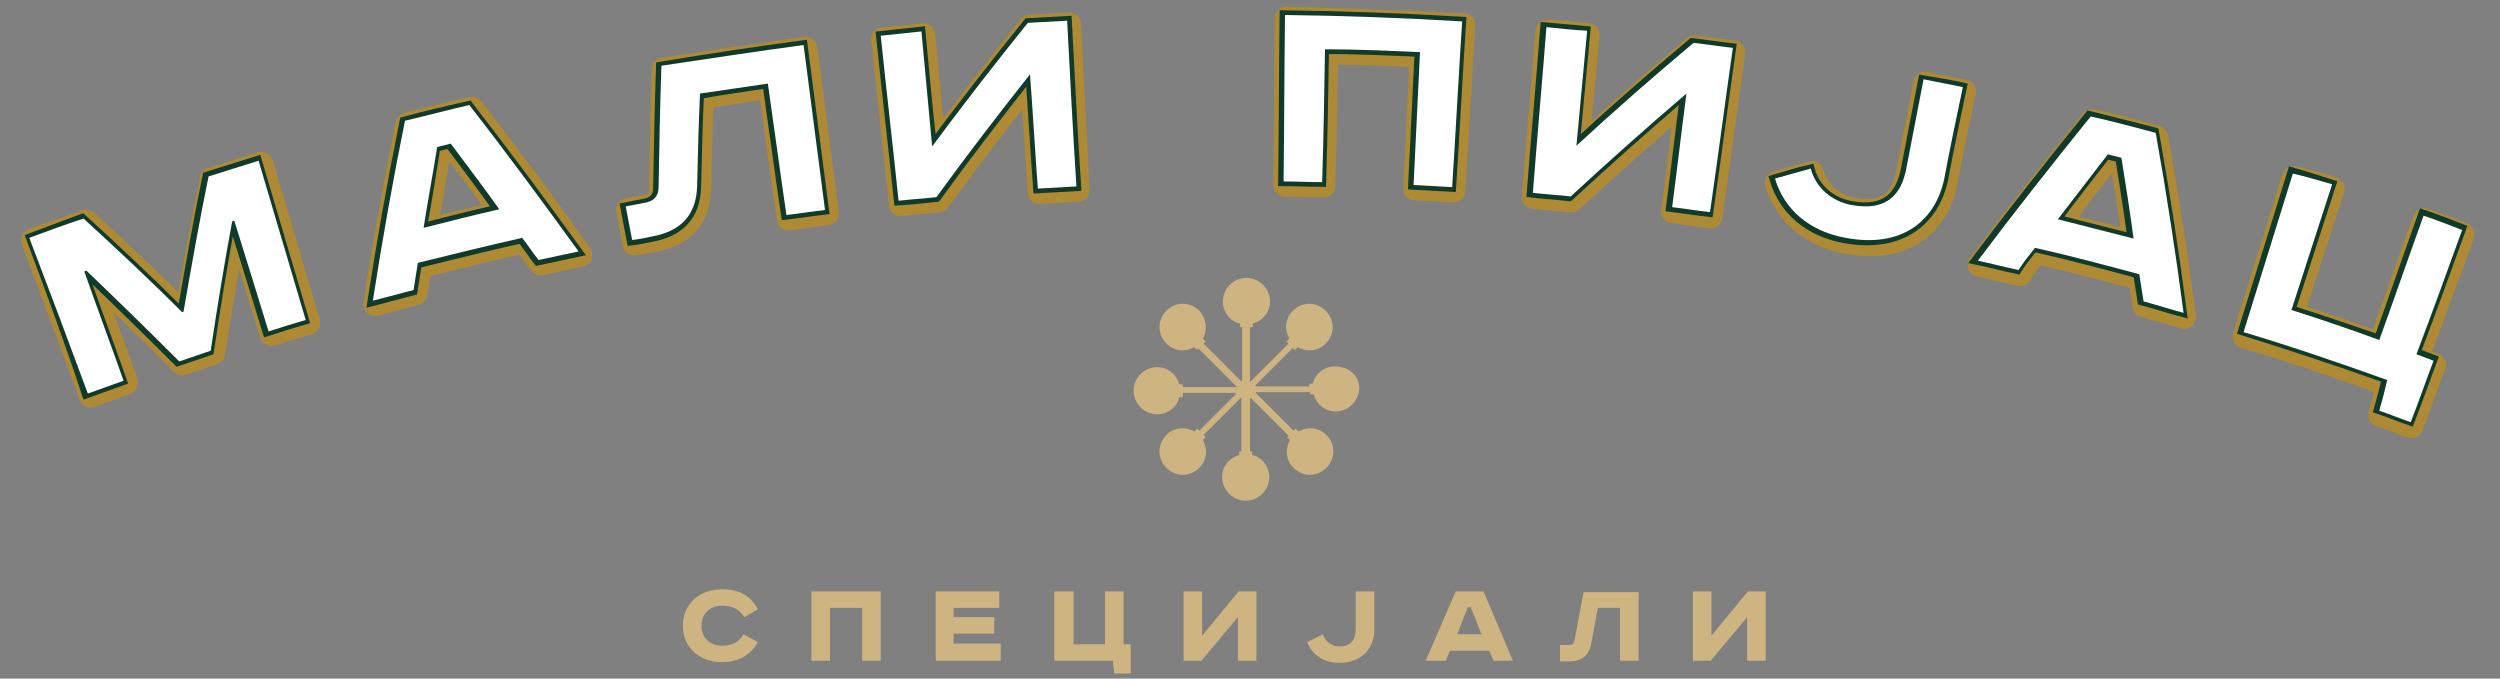
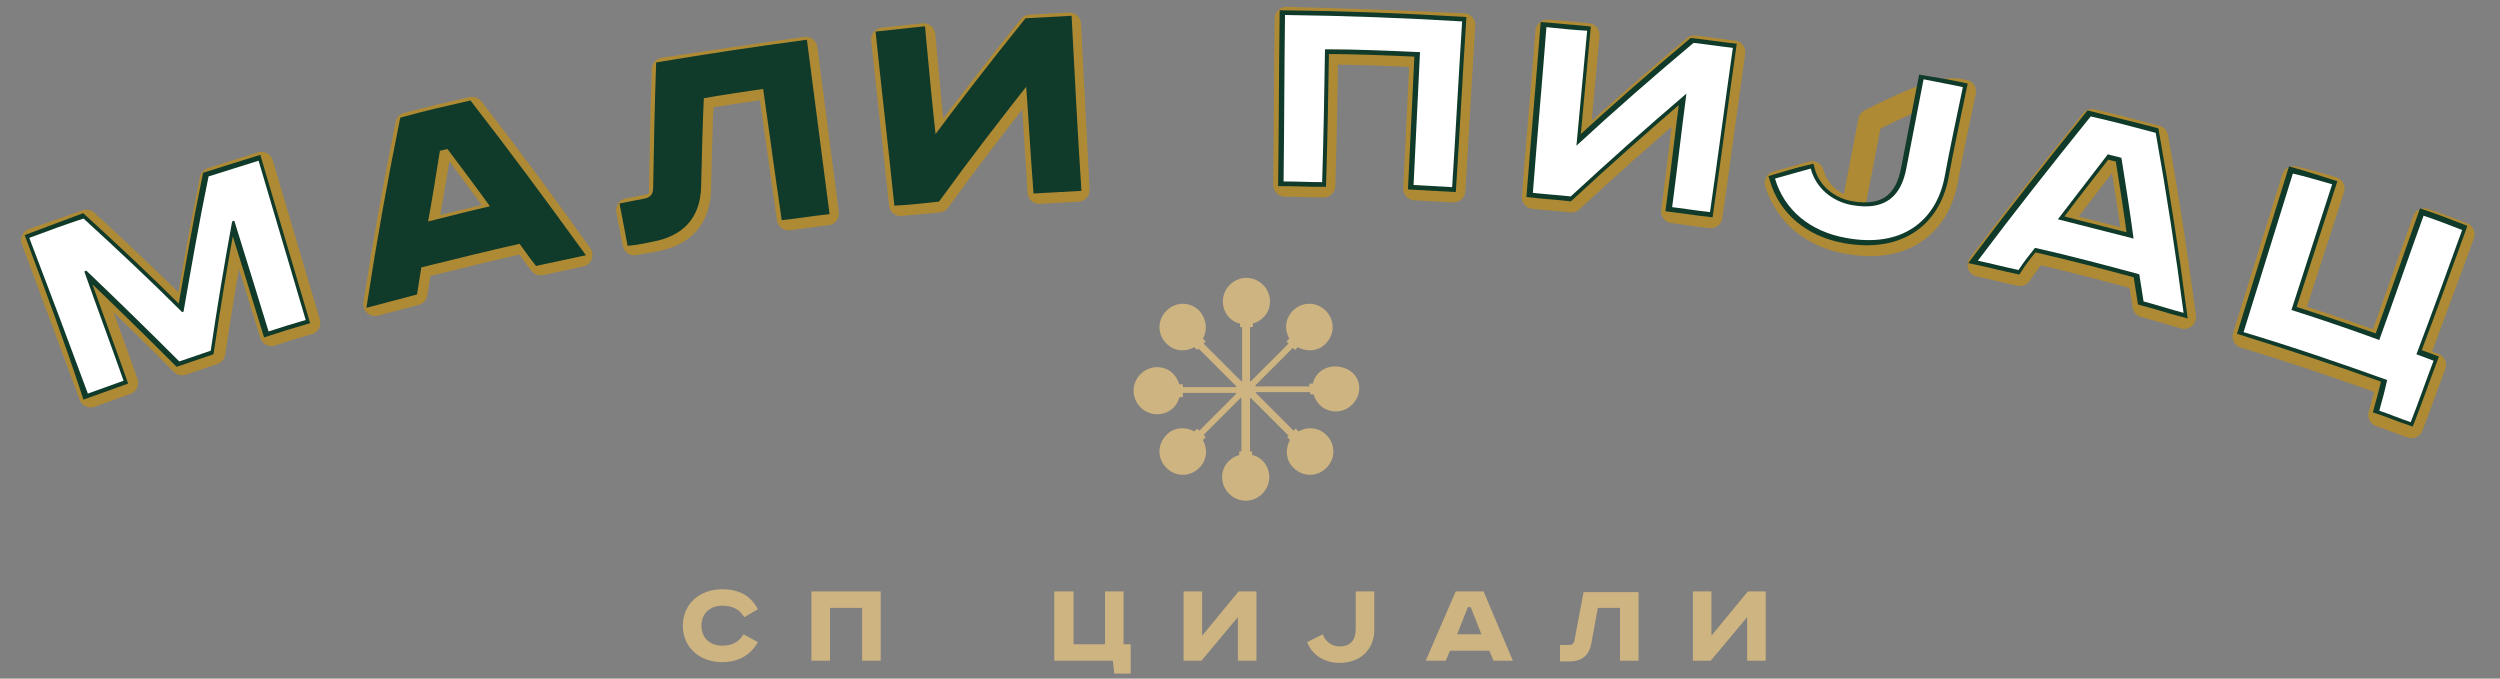
<svg xmlns="http://www.w3.org/2000/svg" version="1.1" id="Layer_1" x="0px" y="0px" viewBox="0 0 350 95" style="enable-background:new 0 0 350 95;" xml:space="preserve">
  <rect x="0" y="0" width="350" height="95" fill="#808080" stroke="none" />
  <style type="text/css">
	.st0{fill:#CEB480;}
	.st1{fill:none;stroke:#AE8A35;stroke-width:3.286;stroke-linecap:round;stroke-linejoin:round;stroke-miterlimit:10;}
	.st2{fill:#103A29;stroke:#103A29;stroke-width:1.315;stroke-miterlimit:10;}
	.st3{fill:#FFFFFF;}
</style>
  <g>
    <g>
      <g>
        <path class="st0" d="M104.2,86.4c-0.7-1.1-1.6-1.6-3.1-1.6c-1.7,0-2.9,1.1-2.9,2.8c0,1.7,1.2,2.8,2.9,2.8c1.5,0,2.4-0.6,3-1.6     l2,1.1c-1,1.8-2.7,2.8-5,2.8c-3.1,0-5.5-2-5.5-5.1c0-3.1,2.4-5.1,5.5-5.1c2.4,0,4,0.9,5,2.8L104.2,86.4z" />
        <path class="st0" d="M123.3,82.8v9.7h-2.6v-7.4h-4.5v7.4h-2.6v-9.7H123.3z" />
-         <path class="st0" d="M139.9,82.8v2.3h-6.4v1.3h5.7v2.3h-5.7v1.4h6.6v2.4H131v-9.7H139.9z" />
        <path class="st0" d="M150.3,82.8v7.4h4.4v-7.4h2.6v7.4h1v4.1H156l-0.2-1.8h-8.2v-9.7H150.3z" />
        <path class="st0" d="M168.3,82.8v6.2l5.1-6.2h2.5v9.7h-2.6v-6.1l-5.1,6.1h-2.5v-9.7H168.3z" />
        <path class="st0" d="M192.4,82.8v5.4c0,2.4-1.6,4.6-4.9,4.6c-2.1,0-3.8-1.1-4.5-2.9l2.2-1.1c0.3,1,1.3,1.7,2.3,1.7     c1.7,0,2.3-1,2.3-2.5v-5.2H192.4z" />
        <path class="st0" d="M207.7,82.8l4.1,9.7h-2.7l-0.6-1.4H203l-0.6,1.4h-2.8l4.2-9.7H207.7z M204,88.8h3.4l-1.5-3.8h-0.4L204,88.8z     " />
        <path class="st0" d="M229.4,82.8v9.7h-2.6v-7.4h-3.1l-0.9,4.9c-0.3,1.8-1.4,2.6-3.1,2.6h-1.3v-2.3h1.3c0.4,0,0.6-0.2,0.7-0.5     l1.3-6.9H229.4z" />
        <path class="st0" d="M239.6,82.8v6.2l5.1-6.2h2.5v9.7h-2.6v-6.1l-5.1,6.1h-2.5v-9.7H239.6z" />
      </g>
      <g>
        <g>
          <path class="st1" d="M12.1,31c4.7,4.3,9.3,8.7,13.8,13.1c0.1,0,0.1,0,0.2-0.1c1.1-6.3,2.2-12.6,3.5-18.9c2.3-0.7,4.7-1.5,7-2.2      c2.2,7.4,4.4,14.9,6.6,22.3c-1.7,0.5-3.4,1-5.2,1.6c-1.6-5.2-3.2-10.4-4.8-15.5c-0.1,0-0.2,0.1-0.3,0.1c-1.1,6-2.1,12-3,18      c-1.5,0.5-2.9,1-4.4,1.5c-4.2-4.3-8.6-8.5-13-12.7c-0.1,0-0.2,0.1-0.3,0.1c1.8,5.1,3.7,10.2,5.5,15.3c-1.7,0.6-3.3,1.2-5,1.8      c-2.7-7.3-5.4-14.5-8.1-21.8C7.2,32.7,9.6,31.9,12.1,31z" />
          <path class="st1" d="M66.1,15.2c5.2,6.7,10.3,13.6,15.2,20.5c-1.9,0.4-3.8,0.8-5.6,1.2c-0.8-1-1.5-2.1-2.3-3.1      c-4.9,1.1-9.7,2.3-14.6,3.5c-0.2,1.3-0.4,2.5-0.6,3.8c-1.9,0.5-3.8,1-5.7,1.5c1.3-8.4,2.8-16.8,4.5-25.2      C60,16.6,63,15.9,66.1,15.2z M59.6,32.3c3.5-0.9,7.1-1.7,10.6-2.6c-2.2-3.1-4.5-6.1-6.8-9.2c-0.6,0.2-1.3,0.3-1.9,0.5      C60.9,24.8,60.2,28.6,59.6,32.3z" />
          <path class="st1" d="M112.8,6.8c1,7.7,2,15.4,3,23.1c-1.8,0.2-3.6,0.5-5.4,0.7c-0.9-6.1-1.7-12.2-2.6-18.4      c-3.2,0.4-6.3,0.9-9.5,1.4c-0.2,4.3-0.3,8.6-0.4,12.9c-0.1,4.2-2.4,6.4-6.3,7.1c-0.9,0.2-1.9,0.3-2.8,0.5      c-0.3-1.6-0.6-3.1-0.9-4.7c0.9-0.2,1.7-0.3,2.6-0.5c1.3-0.2,2-0.9,2-2.2c0.1-5.7,0.2-11.3,0.4-17C99.6,8.7,106.2,7.7,112.8,6.8z      " />
          <path class="st1" d="M129.3,4.9c0.5,5.4,1,10.7,1.5,16.1c4.3-5.8,8.8-11.6,13.4-17.3c1.8-0.1,3.7-0.2,5.5-0.3      c0.4,7.7,0.8,15.5,1.2,23.2c-1.8,0.1-3.6,0.2-5.4,0.3c-0.3-5.3-0.7-10.7-1-16c-4.5,5.7-8.9,11.4-13.1,17.2      c-1.8,0.2-3.5,0.3-5.3,0.5c-0.8-7.7-1.7-15.4-2.5-23.1C125.6,5.3,127.4,5.1,129.3,4.9z" />
          <path class="st1" d="M204.9,3.5c-0.5,7.7-0.9,15.5-1.4,23.2c-1.8-0.1-3.6-0.2-5.4-0.3c0.3-6.2,0.6-12.4,0.9-18.6      c-4.4-0.2-8.9-0.4-13.3-0.4c-0.1,6.2-0.2,12.4-0.4,18.6c-1.8,0-3.6-0.1-5.4-0.1c0.1-7.8,0.1-15.5,0.2-23.3      C188.4,2.8,196.6,3.1,204.9,3.5z" />
          <path class="st1" d="M222.3,4.9c-0.5,5.4-1,10.7-1.5,16.1c5.3-4.9,10.8-9.7,16.4-14.4c1.8,0.2,3.6,0.5,5.5,0.7      c-1.1,7.7-2.1,15.4-3.2,23c-1.8-0.2-3.6-0.5-5.3-0.7c0.7-5.3,1.3-10.6,2-15.9c-5.5,4.7-10.9,9.5-16.2,14.4      c-1.8-0.2-3.5-0.3-5.3-0.5c0.6-7.7,1.3-15.5,1.9-23.2C218.6,4.5,220.5,4.7,222.3,4.9z" />
-           <path class="st1" d="M275,12.8c-0.9,4.3-1.8,8.5-2.6,12.8c-1.2,5.8-5.8,9.8-13.8,8.3c-5-0.9-8.5-3.9-9.9-8.3      c1.7-0.5,3.3-0.9,5-1.4c0.7,2.7,3,4.6,5.7,5.1c4.9,0.9,7-1.4,7.7-5.2c0.8-4.1,1.6-8.3,2.4-12.4C271.3,12.1,273.1,12.4,275,12.8z      " />
+           <path class="st1" d="M275,12.8c-0.9,4.3-1.8,8.5-2.6,12.8c-1.2,5.8-5.8,9.8-13.8,8.3c-5-0.9-8.5-3.9-9.9-8.3      c1.7-0.5,3.3-0.9,5-1.4c0.7,2.7,3,4.6,5.7,5.1c0.8-4.1,1.6-8.3,2.4-12.4C271.3,12.1,273.1,12.4,275,12.8z      " />
          <path class="st1" d="M301.9,19.2c1.5,8.4,2.8,16.8,3.9,25.2c-1.8-0.5-3.7-1.1-5.6-1.6c-0.2-1.3-0.4-2.6-0.6-3.8      c-4.8-1.3-9.7-2.6-14.5-3.7c-0.8,1-1.6,2-2.3,3.1c-1.9-0.4-3.8-0.9-5.7-1.3c5.1-6.8,10.4-13.5,15.8-20.2      C295.9,17.6,298.9,18.4,301.9,19.2z M288.2,31.3c3.5,0.9,7.1,1.8,10.6,2.7c-0.5-3.8-1.1-7.5-1.7-11.3c-0.6-0.2-1.3-0.3-1.9-0.5      C292.8,25.2,290.5,28.3,288.2,31.3z" />
          <path class="st1" d="M326.6,26.4c-1.9,5.9-3.8,11.7-5.7,17.6c4.1,1.3,8.2,2.7,12.3,4.2c2.1-5.8,4.1-11.6,6.2-17.4      c1.8,0.6,3.6,1.3,5.4,2c-2.1,5.8-4.3,11.6-6.4,17.4c0.8,0.3,1.6,0.6,2.4,0.9c-1.1,2.9-2.1,5.8-3.2,8.6c-1.5-0.5-2.9-1.1-4.4-1.6      c0.4-1.4,0.8-2.9,1.1-4.3c-6.7-2.4-13.4-4.7-20.1-6.7c2.3-7.4,4.6-14.8,6.9-22.2C322.9,25.3,324.7,25.8,326.6,26.4z" />
        </g>
        <g>
          <path class="st2" d="M11.5,30.6c4.7,4.3,9.3,8.6,13.8,13.1c0.1,0,0.1,0,0.2-0.1c1.1-6.3,2.2-12.6,3.5-18.9      c2.3-0.7,4.7-1.5,7-2.2c2.2,7.4,4.4,14.9,6.6,22.3c-1.7,0.5-3.4,1-5.2,1.6c-1.6-5.2-3.2-10.4-4.8-15.5c-0.1,0-0.2,0.1-0.3,0.1      c-1.1,6-2.1,12-3,18.1c-1.5,0.5-2.9,1-4.4,1.5c-4.3-4.3-8.6-8.5-13-12.7c-0.1,0-0.2,0.1-0.3,0.1c1.8,5.1,3.7,10.2,5.5,15.3      c-1.7,0.6-3.3,1.2-5,1.8C9.7,47.8,7,40.5,4.3,33.3C6.7,32.4,9.1,31.5,11.5,30.6z" />
          <path class="st2" d="M65.6,14.8c5.2,6.7,10.3,13.6,15.3,20.5c-1.9,0.4-3.8,0.8-5.6,1.2c-0.8-1-1.5-2.1-2.3-3.1      c-4.9,1.1-9.7,2.3-14.6,3.5c-0.2,1.3-0.4,2.5-0.6,3.8c-1.9,0.5-3.8,1-5.7,1.5c1.3-8.4,2.8-16.8,4.5-25.2      C59.5,16.2,62.5,15.5,65.6,14.8z M59.1,31.9c3.5-0.9,7.1-1.8,10.6-2.6c-2.2-3.1-4.5-6.1-6.8-9.2c-0.6,0.2-1.3,0.3-1.9,0.5      C60.4,24.4,59.8,28.2,59.1,31.9z" />
          <path class="st2" d="M112.4,6.3c1,7.7,2,15.4,3,23.1c-1.8,0.2-3.6,0.5-5.4,0.7c-0.9-6.1-1.7-12.2-2.6-18.4      c-3.2,0.5-6.3,0.9-9.5,1.5c-0.2,4.3-0.3,8.6-0.4,12.9c-0.1,4.2-2.4,6.4-6.3,7.1c-0.9,0.2-1.9,0.4-2.8,0.5      c-0.3-1.6-0.6-3.1-0.9-4.7c0.9-0.2,1.7-0.3,2.6-0.5c1.3-0.2,2-0.9,2-2.2c0.1-5.7,0.2-11.3,0.4-17C99.1,8.2,105.7,7.2,112.4,6.3z      " />
          <path class="st2" d="M128.9,4.4c0.5,5.4,1,10.7,1.6,16.1c4.3-5.8,8.8-11.6,13.4-17.3c1.8-0.1,3.7-0.2,5.5-0.3      c0.4,7.7,0.8,15.5,1.3,23.2c-1.8,0.1-3.6,0.2-5.4,0.3c-0.4-5.3-0.7-10.7-1.1-16c-4.5,5.7-8.9,11.4-13.1,17.2      c-1.8,0.2-3.5,0.4-5.3,0.5c-0.8-7.7-1.7-15.4-2.5-23.1C125.1,4.8,127,4.6,128.9,4.4z" />
          <path class="st2" d="M204.6,3c-0.5,7.7-0.9,15.5-1.4,23.2c-1.8-0.1-3.6-0.2-5.4-0.3c0.3-6.2,0.6-12.4,0.9-18.6      c-4.4-0.2-8.9-0.4-13.3-0.4c-0.1,6.2-0.2,12.4-0.4,18.6c-1.8,0-3.6-0.1-5.4-0.1c0.1-7.8,0.1-15.5,0.2-23.3      C188,2.2,196.3,2.5,204.6,3z" />
          <path class="st2" d="M222,4.3c-0.5,5.4-1,10.7-1.5,16.1c5.3-4.9,10.8-9.7,16.4-14.4c1.8,0.2,3.7,0.5,5.5,0.7      c-1.1,7.7-2.1,15.4-3.2,23c-1.8-0.2-3.6-0.5-5.3-0.7c0.7-5.3,1.3-10.6,2-15.9c-5.5,4.7-10.9,9.5-16.2,14.4      c-1.8-0.2-3.5-0.3-5.3-0.5c0.6-7.7,1.3-15.5,1.9-23.2C218.3,4,220.1,4.1,222,4.3z" />
          <path class="st2" d="M274.7,12.2c-0.9,4.3-1.8,8.5-2.6,12.8c-1.2,5.8-5.8,9.8-13.8,8.4c-5-0.9-8.6-3.9-9.9-8.3      c1.7-0.5,3.3-1,5-1.4c0.7,2.7,3,4.6,5.7,5.1c4.9,0.9,7-1.4,7.7-5.2c0.8-4.1,1.6-8.3,2.4-12.4C271,11.5,272.9,11.8,274.7,12.2z" />
          <path class="st2" d="M301.6,18.5c1.5,8.4,2.8,16.8,3.9,25.2c-1.9-0.5-3.7-1.1-5.6-1.6c-0.2-1.3-0.4-2.6-0.6-3.8      c-4.8-1.3-9.7-2.6-14.6-3.7c-0.8,1-1.6,2-2.3,3.1c-1.9-0.4-3.8-0.9-5.7-1.3c5.1-6.8,10.4-13.5,15.8-20.2      C295.6,17,298.6,17.7,301.6,18.5z M287.9,30.7c3.5,0.9,7.1,1.8,10.6,2.7c-0.5-3.8-1.1-7.5-1.7-11.3c-0.6-0.2-1.3-0.3-1.9-0.5      C292.6,24.6,290.2,27.6,287.9,30.7z" />
          <path class="st2" d="M326.4,25.8c-1.9,5.9-3.8,11.7-5.7,17.6c4.1,1.3,8.2,2.7,12.3,4.1c2.1-5.8,4.1-11.6,6.2-17.5      c1.8,0.6,3.6,1.3,5.4,2c-2.1,5.8-4.2,11.6-6.4,17.4c0.8,0.3,1.6,0.6,2.4,0.9c-1.1,2.9-2.1,5.8-3.2,8.6c-1.5-0.5-2.9-1.1-4.4-1.6      c0.4-1.4,0.8-2.9,1.1-4.3c-6.7-2.4-13.4-4.6-20.1-6.7c2.3-7.4,4.6-14.8,6.9-22.2C322.7,24.6,324.5,25.2,326.4,25.8z" />
        </g>
        <g>
          <path class="st3" d="M11.7,30.6c4.7,4.3,9.3,8.6,13.8,13.1c0.1,0,0.1,0,0.2-0.1c1.1-6.3,2.2-12.6,3.5-18.9      c2.3-0.7,4.7-1.5,7-2.2c2.2,7.4,4.4,14.9,6.6,22.3c-1.7,0.5-3.4,1-5.2,1.6c-1.6-5.2-3.2-10.4-4.8-15.5c-0.1,0-0.2,0.1-0.3,0.1      c-1.1,6-2.1,12-3,18.1c-1.5,0.5-2.9,1-4.4,1.5c-4.3-4.3-8.6-8.5-13-12.7c-0.1,0-0.2,0.1-0.3,0.1c1.8,5.1,3.7,10.2,5.5,15.3      c-1.7,0.6-3.3,1.2-5,1.8c-2.7-7.3-5.4-14.5-8.2-21.8C6.8,32.3,9.2,31.4,11.7,30.6z" />
-           <path class="st3" d="M65.7,14.7C71,21.5,76,28.3,81,35.2c-1.9,0.4-3.8,0.8-5.6,1.2c-0.8-1-1.5-2.1-2.3-3.1      c-4.9,1.1-9.7,2.3-14.6,3.5c-0.2,1.3-0.4,2.5-0.6,3.8c-1.9,0.5-3.8,1-5.7,1.5c1.3-8.4,2.8-16.8,4.5-25.2      C59.7,16.2,62.7,15.4,65.7,14.7z M59.3,31.9c3.5-0.9,7.1-1.8,10.6-2.6c-2.2-3.1-4.5-6.1-6.8-9.2c-0.6,0.2-1.3,0.3-1.9,0.5      C60.6,24.4,59.9,28.1,59.3,31.9z" />
-           <path class="st3" d="M112.5,6.3c1,7.7,2,15.4,3,23.1c-1.8,0.2-3.6,0.5-5.4,0.7c-0.9-6.1-1.7-12.2-2.6-18.4      c-3.2,0.5-6.3,0.9-9.5,1.4c-0.2,4.3-0.3,8.6-0.4,12.9c-0.1,4.2-2.4,6.4-6.3,7.1c-0.9,0.2-1.9,0.4-2.8,0.5      c-0.3-1.6-0.6-3.1-0.9-4.7c0.9-0.2,1.7-0.3,2.6-0.5c1.3-0.2,2-0.9,2-2.2c0.1-5.7,0.2-11.3,0.4-17C99.3,8.2,105.9,7.2,112.5,6.3z      " />
-           <path class="st3" d="M129,4.4c0.5,5.4,1,10.7,1.5,16.1c4.3-5.8,8.8-11.6,13.4-17.3c1.8-0.1,3.7-0.2,5.5-0.3      c0.4,7.7,0.8,15.5,1.3,23.2c-1.8,0.1-3.6,0.2-5.4,0.3c-0.4-5.3-0.7-10.7-1.1-16c-4.5,5.7-8.9,11.4-13.1,17.2      c-1.8,0.2-3.5,0.3-5.3,0.5c-0.8-7.7-1.7-15.4-2.5-23.1C125.3,4.8,127.2,4.6,129,4.4z" />
          <path class="st3" d="M204.7,3c-0.5,7.7-0.9,15.5-1.4,23.2c-1.8-0.1-3.6-0.2-5.4-0.3c0.3-6.2,0.6-12.4,0.9-18.6      c-4.4-0.2-8.9-0.4-13.3-0.4c-0.1,6.2-0.2,12.4-0.4,18.6c-1.8,0-3.6-0.1-5.4-0.1c0.1-7.8,0.1-15.5,0.2-23.3      C188.2,2.2,196.4,2.5,204.7,3z" />
          <path class="st3" d="M222.2,4.3c-0.5,5.4-1,10.7-1.5,16.1c5.3-4.9,10.8-9.7,16.4-14.4c1.8,0.2,3.7,0.5,5.5,0.7      c-1.1,7.7-2.1,15.4-3.2,23c-1.8-0.2-3.6-0.5-5.3-0.7c0.7-5.3,1.3-10.6,2-15.9c-5.5,4.7-10.9,9.5-16.2,14.4      c-1.8-0.2-3.5-0.3-5.3-0.5c0.6-7.7,1.3-15.5,1.9-23.2C218.4,4,220.3,4.2,222.2,4.3z" />
          <path class="st3" d="M274.8,12.2c-0.9,4.3-1.8,8.5-2.6,12.8c-1.2,5.8-5.8,9.8-13.8,8.3c-5-0.9-8.6-3.9-9.9-8.3      c1.7-0.5,3.3-0.9,5-1.4c0.7,2.7,3,4.6,5.7,5.1c4.9,0.9,7-1.4,7.7-5.2c0.8-4.1,1.6-8.3,2.4-12.4C271.2,11.5,273,11.8,274.8,12.2z      " />
          <path class="st3" d="M301.8,18.6c1.5,8.4,2.8,16.8,3.9,25.2c-1.9-0.5-3.7-1.1-5.6-1.6c-0.2-1.3-0.4-2.6-0.6-3.8      c-4.8-1.3-9.7-2.6-14.6-3.7c-0.8,1-1.6,2-2.3,3.1c-1.9-0.4-3.8-0.9-5.7-1.3c5.1-6.8,10.4-13.5,15.8-20.2      C295.8,17,298.8,17.8,301.8,18.6z M288.1,30.7c3.5,0.9,7.1,1.8,10.6,2.7c-0.5-3.8-1.1-7.5-1.7-11.3c-0.6-0.2-1.3-0.3-1.9-0.5      C292.7,24.7,290.4,27.7,288.1,30.7z" />
          <path class="st3" d="M326.5,25.8c-1.9,5.9-3.8,11.7-5.7,17.6c4.1,1.3,8.2,2.7,12.3,4.2c2.1-5.8,4.1-11.6,6.2-17.4      c1.8,0.6,3.6,1.3,5.4,2c-2.1,5.8-4.2,11.6-6.4,17.4c0.8,0.3,1.6,0.6,2.4,0.9c-1.1,2.9-2.1,5.8-3.2,8.6c-1.5-0.5-2.9-1.1-4.4-1.6      c0.4-1.4,0.8-2.9,1.1-4.3c-6.7-2.4-13.4-4.7-20.1-6.7c2.3-7.4,4.6-14.8,6.9-22.2C322.8,24.7,324.7,25.3,326.5,25.8z" />
        </g>
      </g>
      <g>
        <g>
          <path class="st0" d="M186.9,51.3c-1.5,0-2.8,1-3.1,2.4h-0.5v0.4h-7.5c0,0,0-0.1-0.1-0.1l5.3-5.3l0.3,0.3l0.4-0.4      c1.2,0.7,2.9,0.6,3.9-0.5c1.3-1.3,1.3-3.3,0-4.6c-1.3-1.3-3.3-1.3-4.6,0c-1.1,1.1-1.2,2.7-0.5,3.9l-0.4,0.4l0.3,0.3l-5.3,5.3      c0,0-0.1,0-0.1-0.1v-7.5h0.4v-0.5c1.4-0.4,2.4-1.6,2.4-3.1c0-1.8-1.5-3.3-3.3-3.3c-1.8,0-3.3,1.5-3.3,3.3c0,1.5,1,2.8,2.4,3.1      v0.5h0.3v7.5c0,0-0.1,0-0.1,0.1l-5.3-5.3l0.3-0.3l-0.4-0.4c0.7-1.2,0.5-2.8-0.5-3.9c-1.3-1.3-3.3-1.3-4.6,0      c-1.3,1.3-1.3,3.3,0,4.6c1.1,1.1,2.7,1.2,3.9,0.5l0.4,0.4l0.2-0.2l5.3,5.3c0,0,0,0.1-0.1,0.1h-7.4v-0.4h-0.5      c-0.4-1.4-1.6-2.4-3.1-2.4c-1.8,0-3.3,1.5-3.3,3.3s1.5,3.3,3.3,3.3c1.5,0,2.8-1,3.1-2.4h0.5V55h7.4c0,0,0,0.1,0.1,0.1l-5.2,5.2      l-0.3-0.3l-0.4,0.4c-1.2-0.7-2.9-0.6-3.9,0.5c-1.3,1.3-1.3,3.3,0,4.6c1.3,1.3,3.3,1.3,4.6,0c1.1-1.1,1.2-2.7,0.5-3.9l0.4-0.4      l-0.3-0.3l5.2-5.2c0,0,0.1,0,0.1,0.1v7.4h-0.3v0.5c-1.4,0.4-2.4,1.6-2.4,3.1c0,1.8,1.5,3.3,3.3,3.3c1.8,0,3.3-1.5,3.3-3.3      c0-1.5-1-2.8-2.4-3.1v-0.5H175v-7.4c0,0,0.1,0,0.1-0.1l5.3,5.3l-0.2,0.2l0.4,0.4c-0.7,1.2-0.6,2.9,0.5,3.9      c1.3,1.3,3.3,1.3,4.6,0c1.3-1.3,1.3-3.3,0-4.6c-1.1-1.1-2.7-1.2-3.9-0.5l-0.4-0.4l-0.3,0.3l-5.3-5.3c0,0,0-0.1,0.1-0.1h7.5v0.3      h0.5c0.4,1.4,1.6,2.4,3.1,2.4c1.8,0,3.3-1.5,3.3-3.3S188.7,51.3,186.9,51.3z" />
        </g>
      </g>
    </g>
  </g>
</svg>